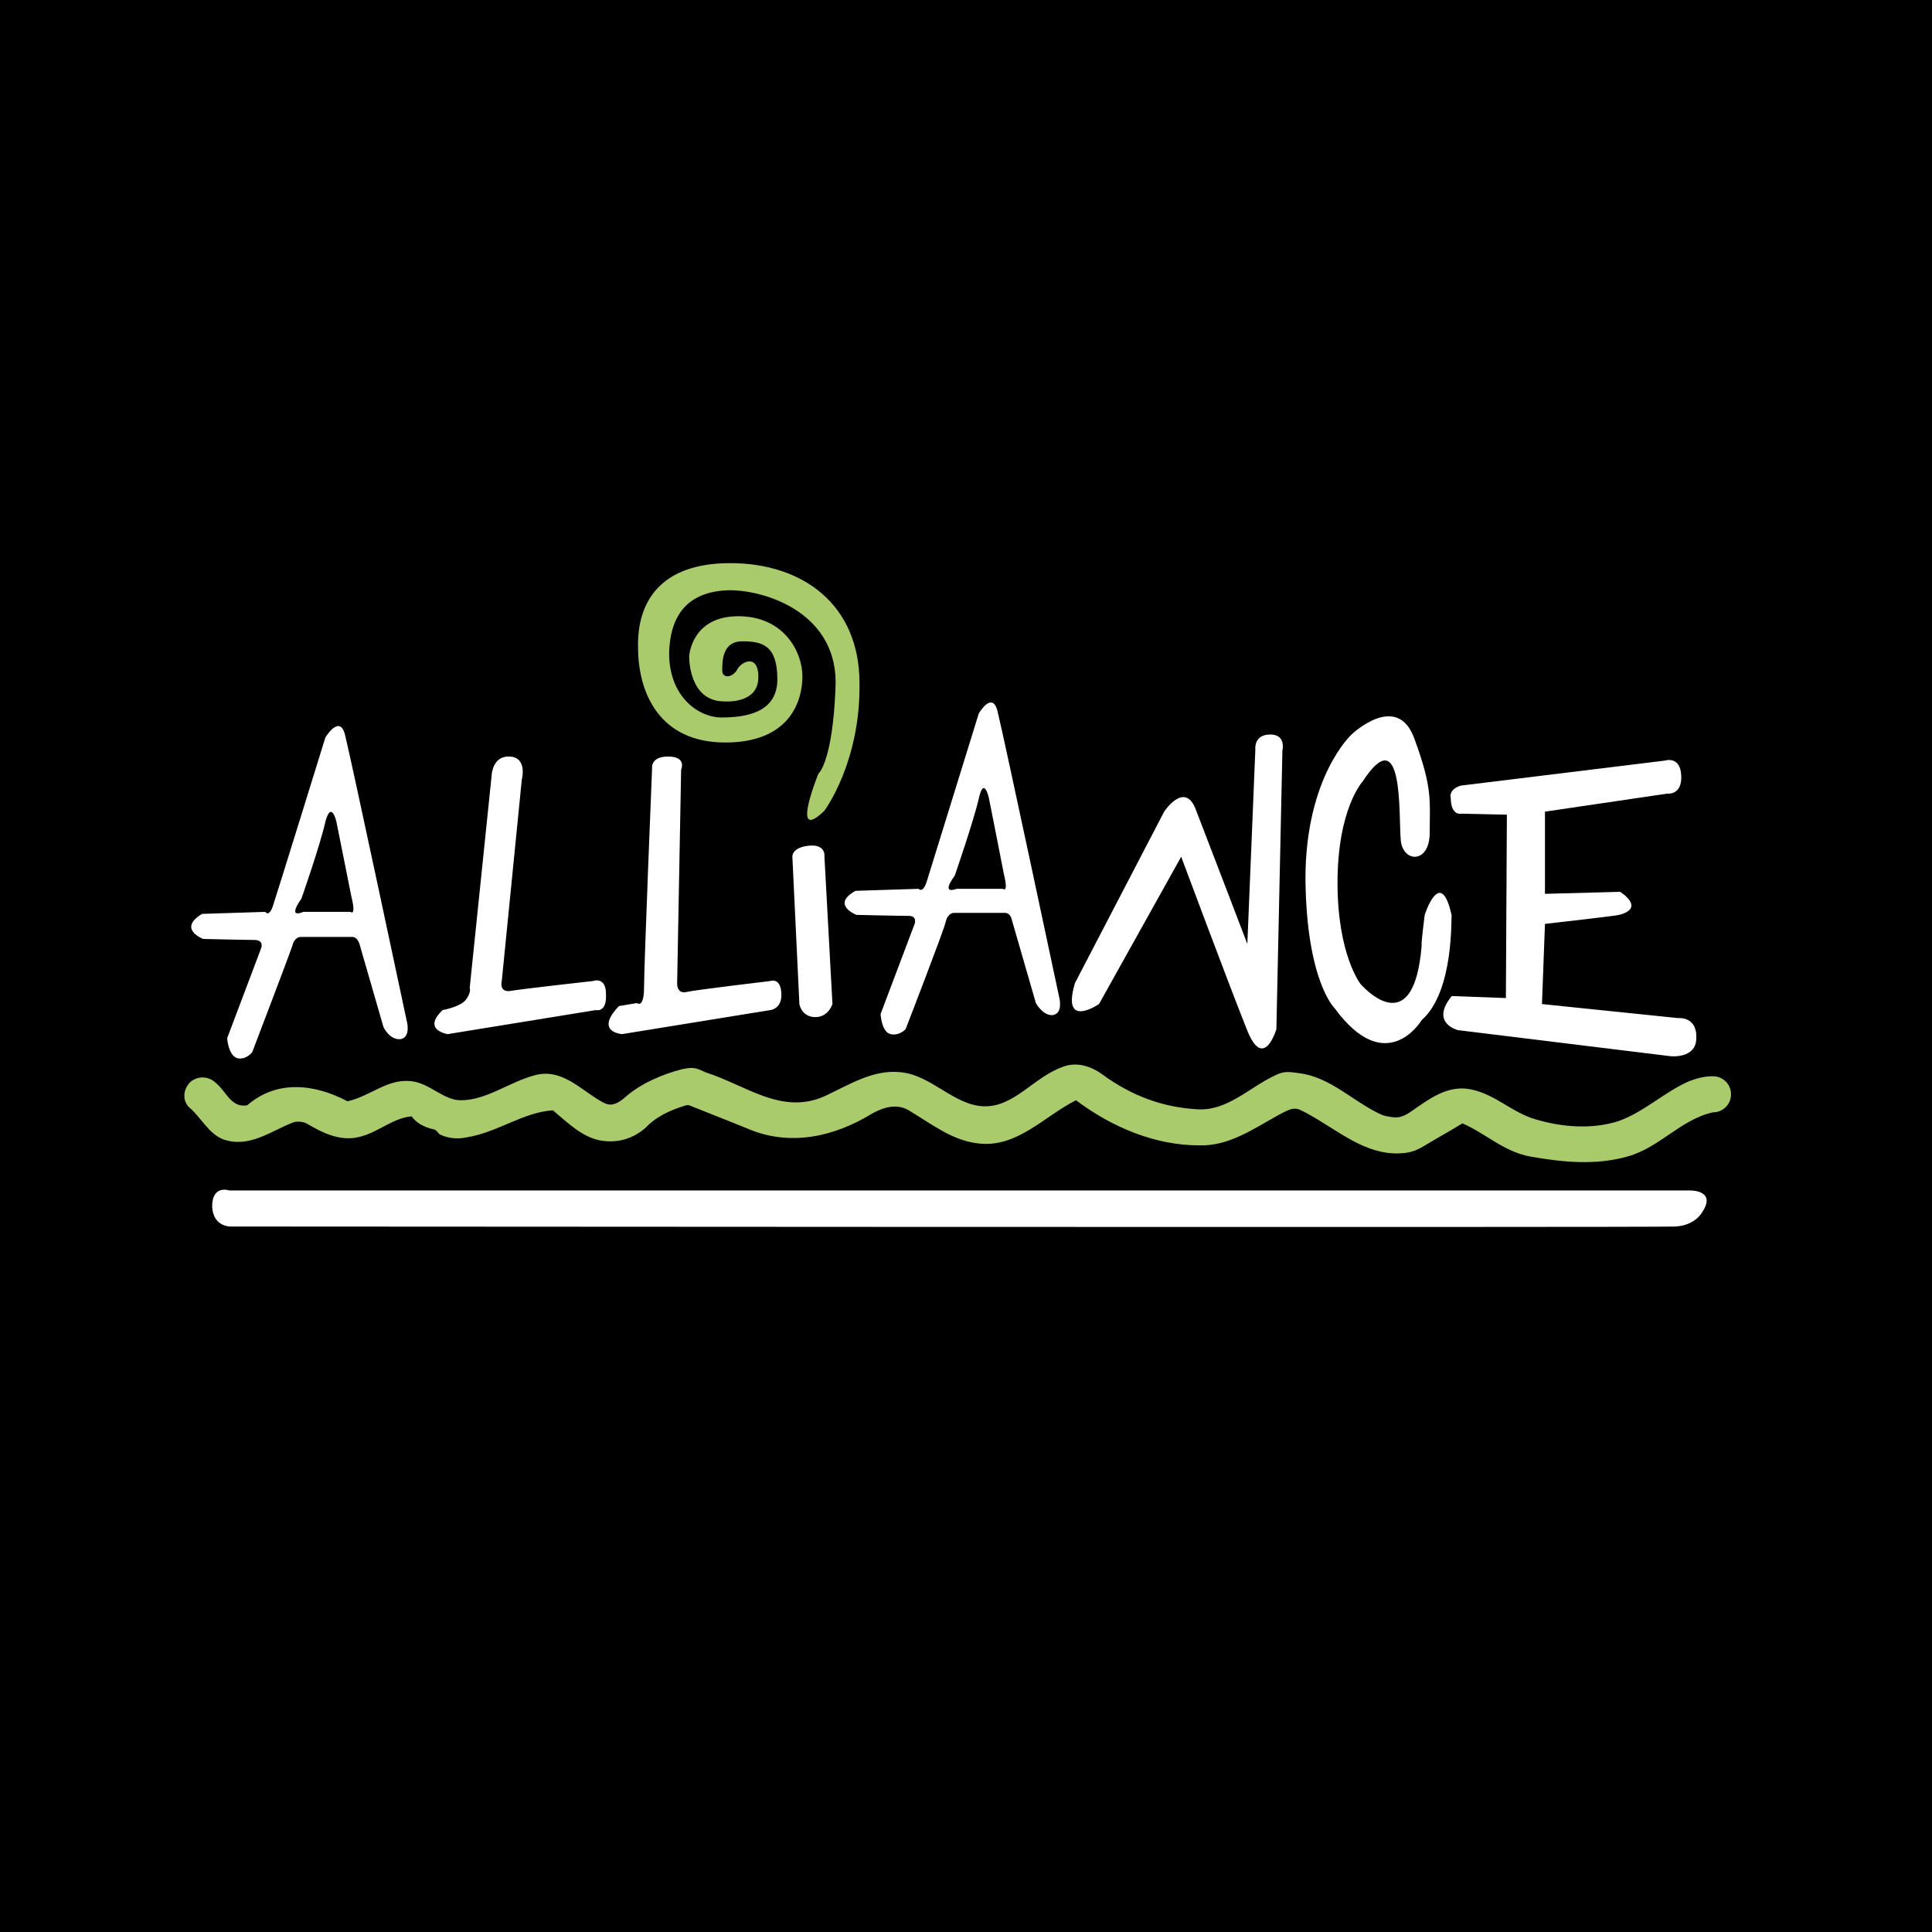
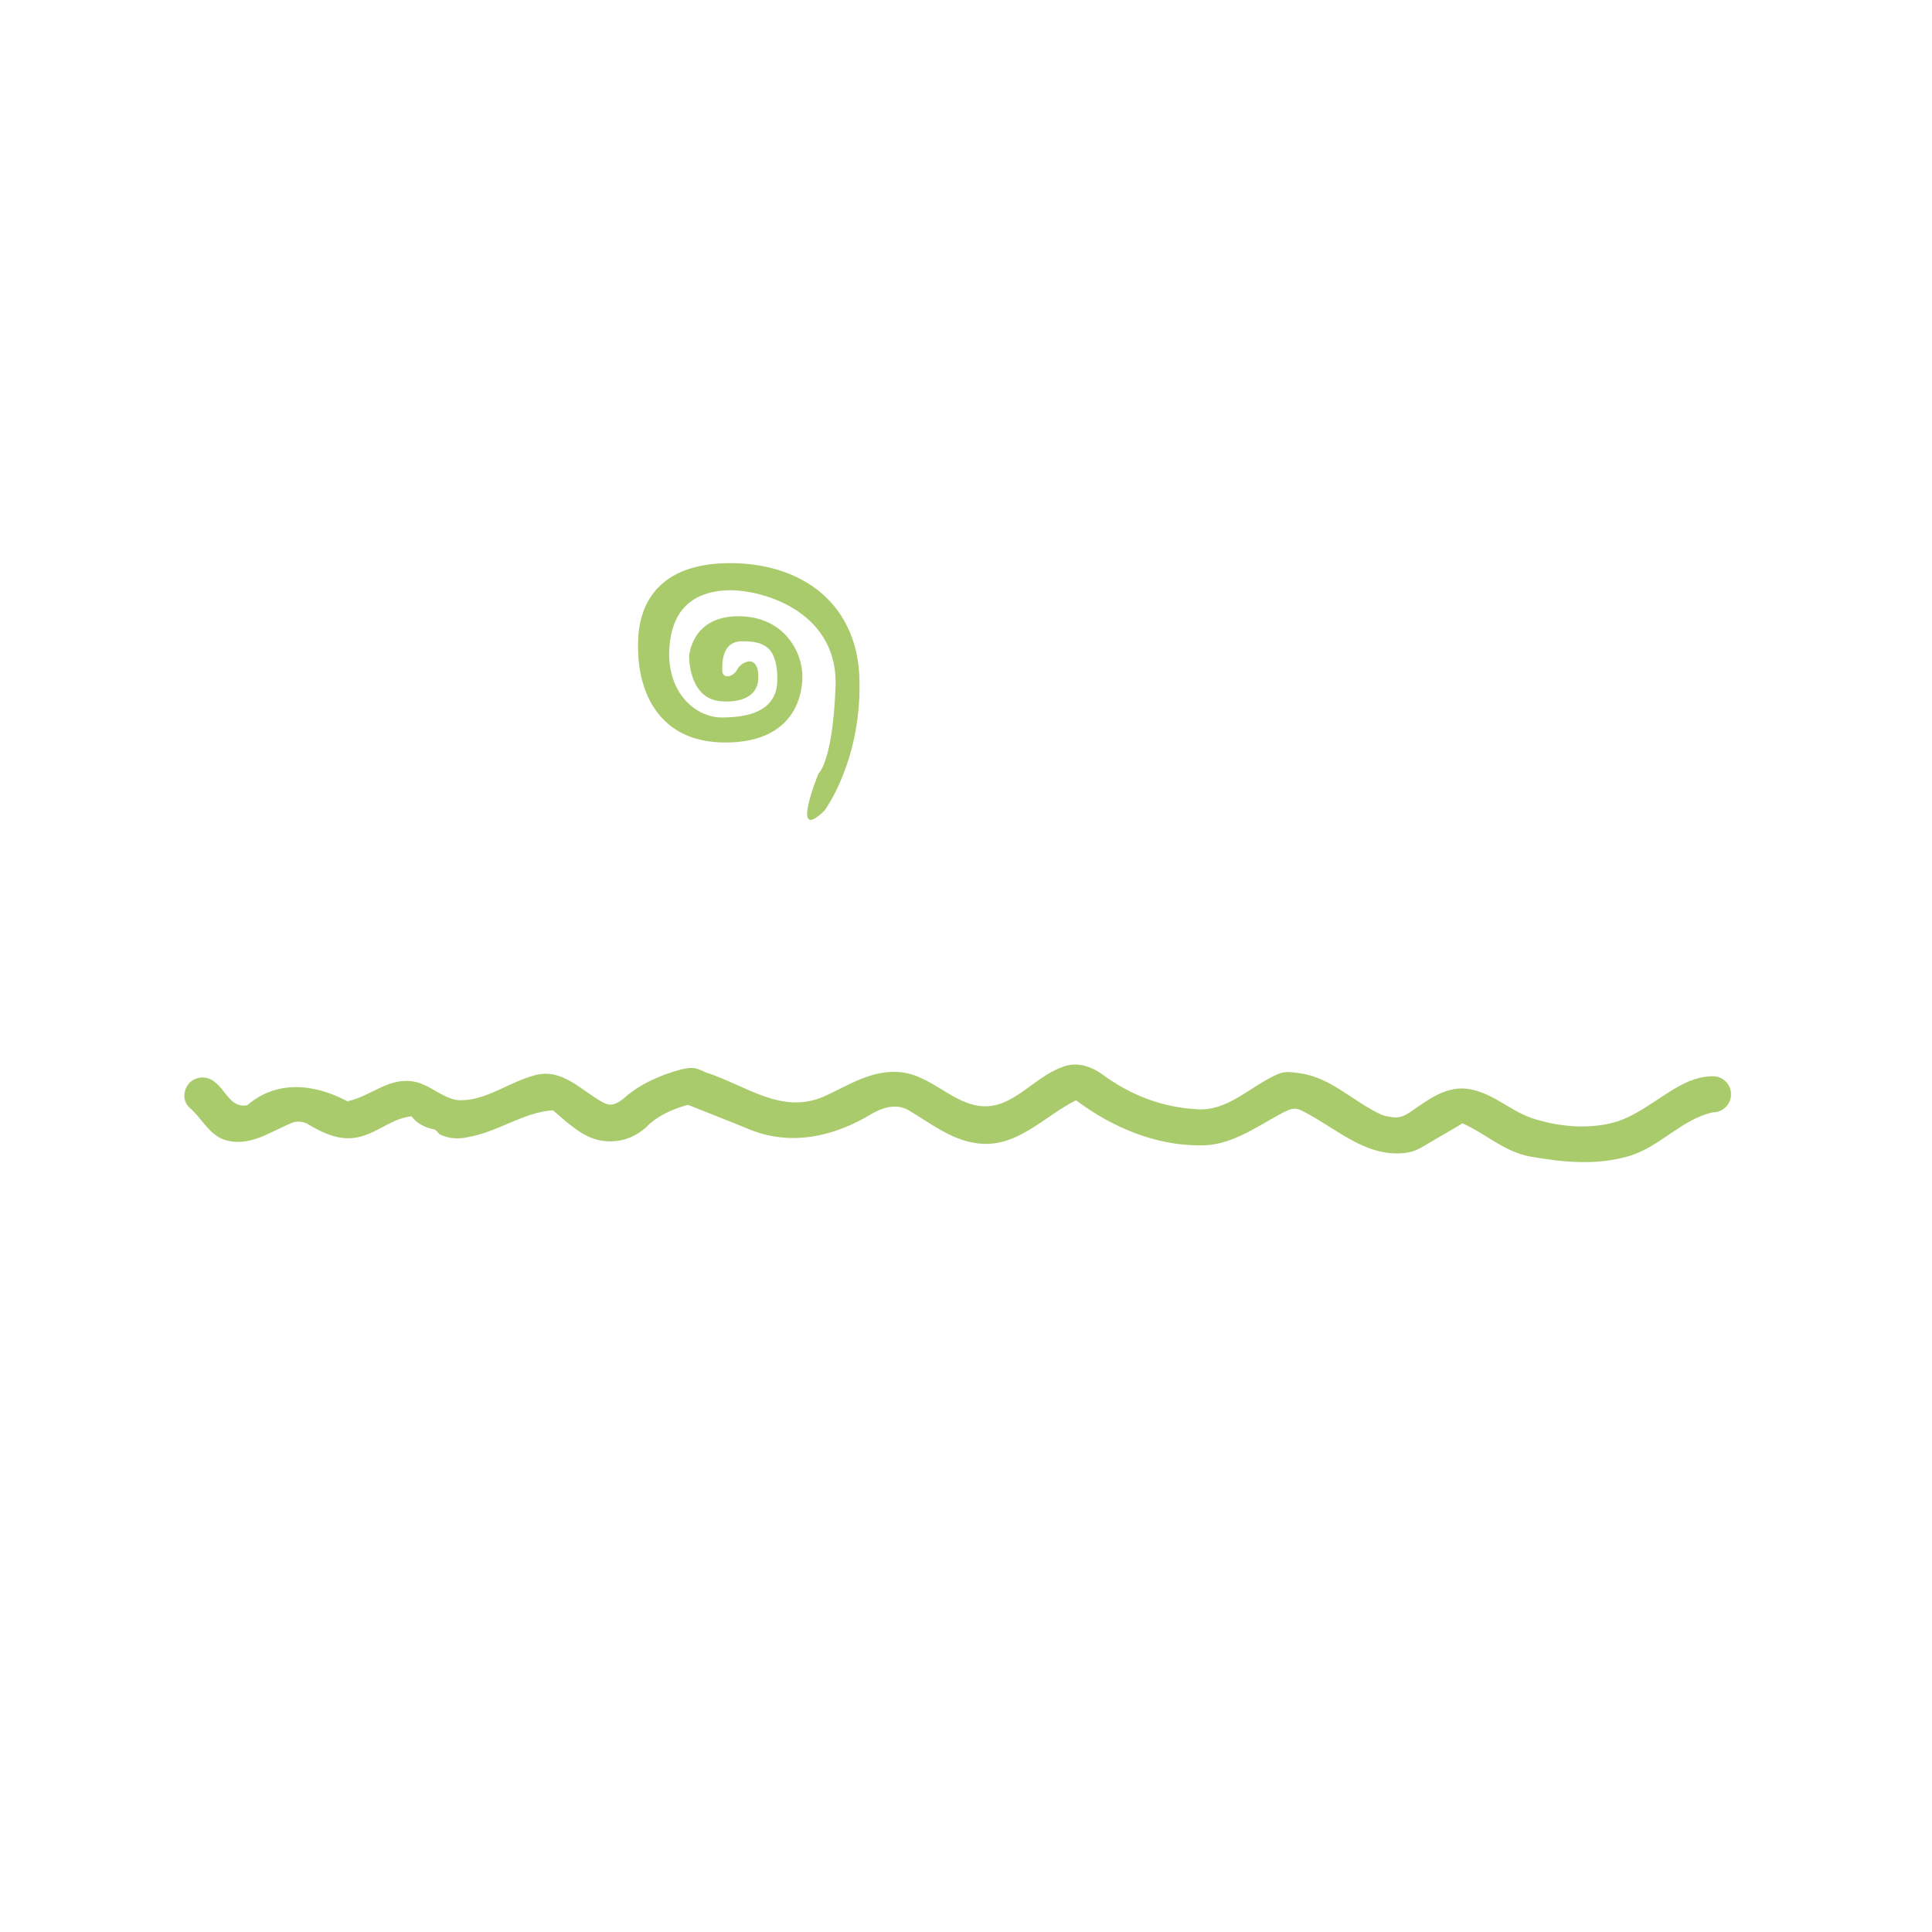
<svg xmlns="http://www.w3.org/2000/svg" width="2500" height="2500" viewBox="0 0 192.756 192.756">
  <g fill-rule="evenodd" clip-rule="evenodd">
-     <path d="M0 0h192.756v192.756H0V0z" />
-     <path d="M34.463 73.481c-.5-2.399-2 .1-2 .1s-4.799 15.497-5.199 16.697c-.4 1.3-.8.7-.8.7s-6.199.2-6.299.2c-2.5 1.5.1 2.5.1 2.5s4.199.1 5.099.1c1 0 .7.8.7.8l-3.399 9s.1 1.699 1 1.998c.9.201 1.5-.6 1.5-.6s3.7-9.698 4-10.598c.2-.9.8-.9.8-.9h5.199c.5 0 .7.7.7.7l2.399 8.299s.6 1.299 1.7 1.199c1.1-.201.6-1.9.6-1.9s-5.5-25.896-6.1-28.295zm.5 17.497h-4.699c-1.699.7-.2-1.3-.2-1.3s1.9-5.399 2.399-7.698c.6-2.2 1.1 0 1.1 0l1.5 7.499c.5 1.999-.1 1.499-.1 1.499zM59.159 97.877s-7.198.799-8.298 1c-1.1.1-.799-1-.799-1L52.06 77.78s.6-2.2-1.2-2.299c-1.7-.1-1.8 1.799-1.8 1.799l-2.199 21.296s.2.4-.4 1.199c-.6.701-2.3 1-2.3 1-2.1 2 .5 2.4.5 2.4l14.797-2.4s1.1.301 1-1.6c0-1.798-1.299-1.298-1.299-1.298zM76.855 97.877s-7.599.898-8.398 1.1c-.9.199-.9-.801-.9-.801l.4-21.395s.6-1.3-1.3-1.3c-1.8 0-1.6 1.199-1.6 1.199s-.8 19.597-.8 21.796-.7 1.6-.7 1.6l-1.8.299c-2.5 2.6.3 2.801.3 2.801l14.797-2.4s1.2-.1 1.1-1.699c-.099-1.6-1.099-1.2-1.099-1.2zM80.655 84.379c-1.7.2-1.6 1.1-1.6 1.1l.7 14.697s.2 1.301 1.6 1.301c1.299 0 1.699-1.301 1.699-1.301l-.8-14.697s.201-1.3-1.599-1.1zM126.746 73.281c-1.699 0-1.5 1.5-1.5 1.5l-.799 19.396s-3.9-10.198-5.1-13.298c-1.1-3.099-3.199.1-3.199.1l-8.898 17.097c-1.4 4.699 2.398 2.1 2.398 2.1l8.199-14.697s4.699 12.597 6.498 17.097c1.701 4.498 3 .1 3 .1l.6-27.795s.401-1.6-1.199-1.6zM142.143 91.278s-.398 3.099-.299 2.999c-.801 10.098-6.1 3.899-6.1 3.899s-2.299-2.899-2.299-10.098c0-7.398 2.5-10.098 2.5-10.098 4.098-6.299 3.598 3.3 3.799 5.699.1 2.399 2.898 2.6 2.898-.6 0-3.199.301-4.399-1.5-9.298-1.699-4.898-6.299-.5-6.299-.5s-4.598 4.199-4.598 14.397c.1 10.199 2.898 12.898 2.898 12.898 5.199 7.098 8.699 1.199 8.699 1.199 3.299-2.898 2.898-10.498 2.998-10.397-1.098-5.099-2.697-.1-2.697-.1z" fill="#fff" />
    <path d="M167.438 101.576l-13.596-1.4.299-7.999s7.1-.799 7.398-.899c2.699-.7.1-2.3.1-2.3l-7.498.2v-8.199l12.197-1.799s1.5.2 1.4-1.8-1.6-1.5-1.6-1.5l-20.396 2.5c-1.299.399-1 1.299-1 1.2 0 1.899 1.1 1.6 1.1 1.6l4.5.1-.1 18.296-5.4-.199c-2.199 2.699.602 3.398.602 3.398l21.195 2.6s2.6.301 2.6-1.799c.099-2.201-1.801-2-1.801-2zM99.551 71.082c-.5-2.3-1.898.1-1.898.1s-4.8 15.497-5.2 16.796c-.4 1.2-.8.7-.8.7s-6.199.2-6.299.2c-2.5 1.399.1 2.399.1 2.399s4.199.1 5.199.1c.9 0 .6.799.6.799l-3.399 8.999s.1 1.799 1 2c.9.199 1.5-.5 1.5-.5s3.799-9.798 3.999-10.698c.2-.9.8-.9.8-.9h5.1c.6 0 .699.7.699.7l2.398 8.298s.701 1.299 1.701 1.199c1.1-.199.6-1.898.6-1.898s-5.501-25.895-6.1-28.294zm.5 17.596h-4.599c-1.699.6-.2-1.3-.2-1.3s1.9-5.499 2.4-7.699c.5-2.299 1-.1 1-.1s1.1 5.499 1.498 7.598c.5 2.001-.099 1.501-.099 1.501zM23.066 122.371s-1.8.102-1.9-1.998c0-2.201 1.7-1.602 1.7-1.602h145.673s2.898-.1 1.199 2.301c0 0-.699 1.199-2.6 1.299-1.8.102-144.072 0-144.072 0z" fill="#fff" />
    <path d="M82.254 80.879s3.6-4.799 3.5-12.697c0-7.898-5.699-11.998-12.897-11.998-7.099 0-9.298 4-9.199 8.398 0 4.5 2.1 9.498 8.699 9.498 6.499 0 7.699-4.199 7.699-6.599 0-2.399-1.8-5.999-6.399-5.999-4.699 0-4.899 3.999-4.899 3.999s-.1 4.499 3.5 4.499c0 0 3.399.3 3.399-2.399 0 0 .1-1.6-.9-1.6-.1 0-.8.1-1.2.8-.4.8-1.5 1-1.5.1s0-2.899 2-2.899 3.499.399 3.499 3.799-3.299 3.8-5.599 3.8c-2.199 0-5.199-2-5.199-6.399.1-4.299 2.3-6.199 5.999-6.299 3.799 0 10.998 2.399 10.598 9.798-.3 7.398-1.699 8.498-1.699 8.498s-2.901 7.1.598 3.7zM60.076 109.939c-2.131-1.17-3.973-3.398-6.716-2.664-2.601.695-4.799 2.498-7.398 2.498-1.7 0-3.099-1.699-4.899-1.898-2.399-.301-4.099 1.5-6.398 2-3.199-1.701-6.999-2.201-9.998.398-1.598.301-2.12-1.414-3.1-2.199-.7-.699-1.8-.799-2.6-.1-.675.676-.813 1.787-.1 2.5 1.2 1 1.899 2.6 3.399 3.199 2.599.9 4.699-.801 6.999-1.699.3-.1.9-.1 1.3.1 1.7 1 3.5 1.898 5.499 1.299 1.8-.5 3.1-1.799 4.999-1.998.5.699 1.3 1.1 2.2 1.299.2 0 .4.299.6.5.8.4 1.8.5 2.7.299 3.099-.5 5.599-2.498 8.598-2.699 1.456 1.215 2.978 2.754 4.882 3.033 1.676.246 3.137-.213 4.417-1.332.899-.982 2.334-1.695 3.811-2.143.421-.127.371-.105.743.045 2.07.836 3.597 1.412 5.744 2.297 4.068 1.676 8.398.799 12.297-1.6 1.1-.6 2.4-1 3.6-.301 2.2 1.301 4.299 3 6.898 3.301 3.9.5 6.6-2.699 9.799-4.301 3.6 2.701 7.898 4.5 12.297 4.5 2.975.088 5.406-1.654 7.947-3.049 1.57-.861 1.699-.75 2.963-.055 2.984 1.641 5.617 4.043 9.088 3.902 1.195-.047 1.756-.33 2.637-.863 1.209-.73 2.416-1.389 3.625-2.131 2.299.998 4.1 2.799 6.699 3.299 3.398.6 6.598.9 9.797 0s5.299-3.699 8.498-4.4c1 0 1.801-.799 1.801-1.799s-.801-1.799-1.801-1.799c-.898 0-1.6.199-2.398.5-2.5 1.1-4.5 3.098-7.1 3.998-2.6.801-5.498.6-8.197-.199-2.4-.701-4-2.5-6.5-3-2.322-.447-4.154.998-5.934 2.223-.756.518-1.26.658-1.938.549-.379-.062-.748-.115-1.09-.275-2.795-1.309-4.998-3.699-8.1-4.1-.973-.121-1.486-.256-2.398.201-2.6 1.199-4.799 3.598-7.799 3.398-3.398-.199-6.498-1.299-9.498-3.5-1.1-.799-2.6-1.299-4-.699-2.799 1-4.799 4-7.797 3.9-3-.102-5.2-3.1-8.299-3.4-2.8-.301-5.199 1.301-7.599 2.4-4.299 1.898-7.798-1.1-11.897-2.4-.924-.461-1.283-.525-2.3-.301-1.932.484-4.145 1.434-5.644 2.76-1.2 1.061-1.777.815-2.339.506z" fill="#aacb6c" />
  </g>
</svg>